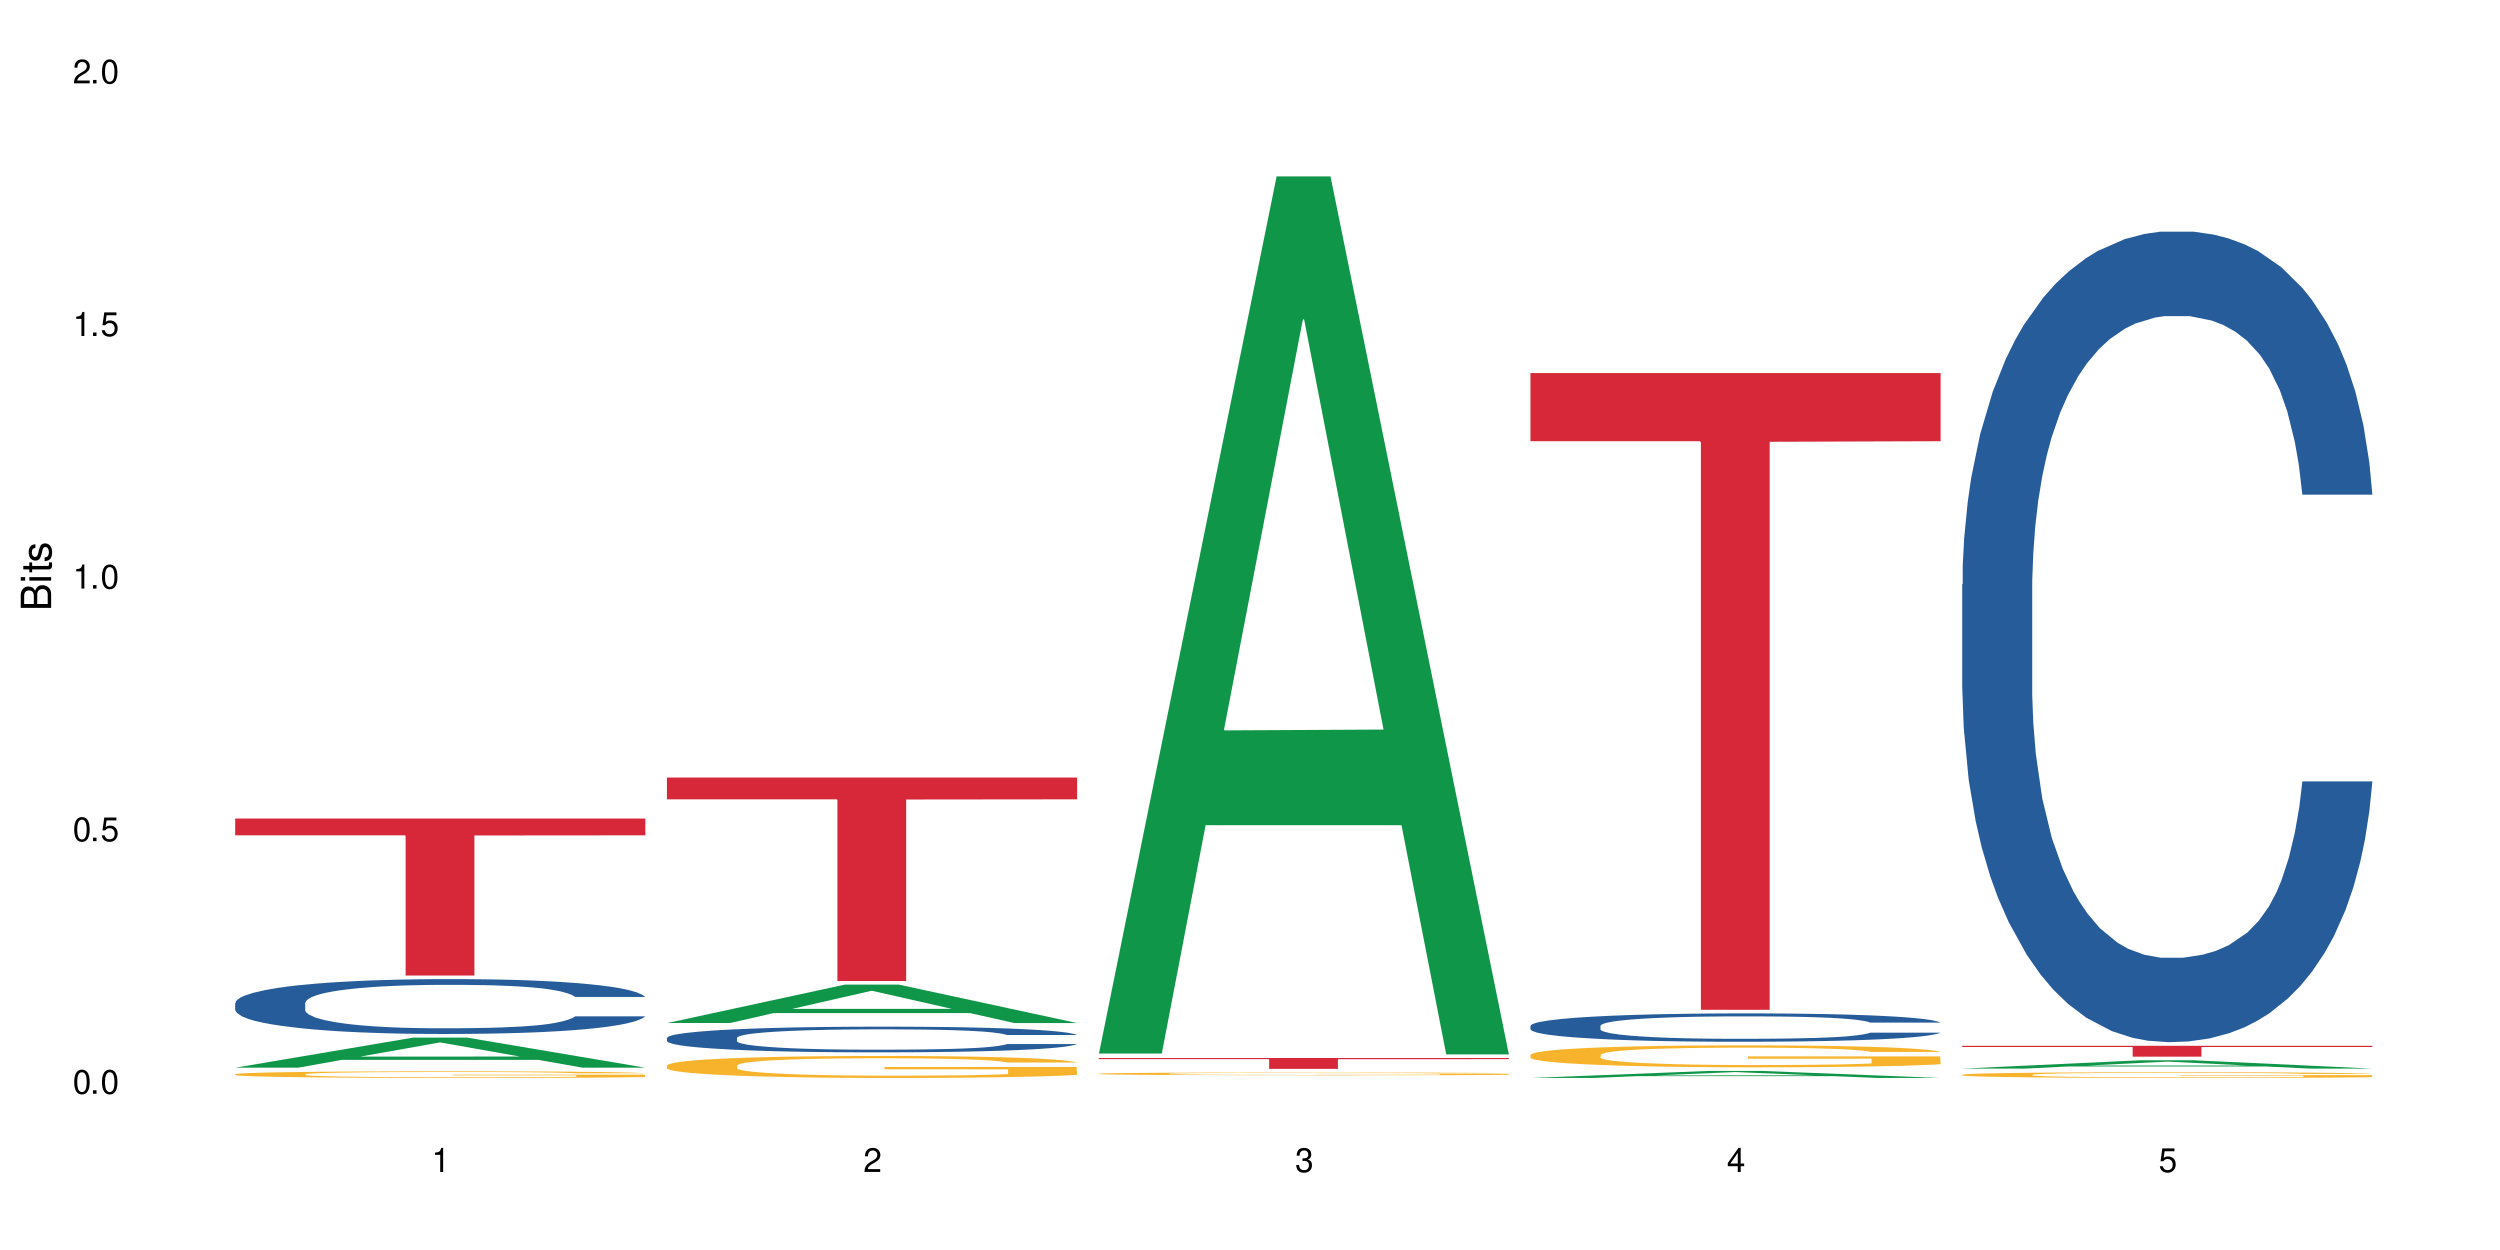
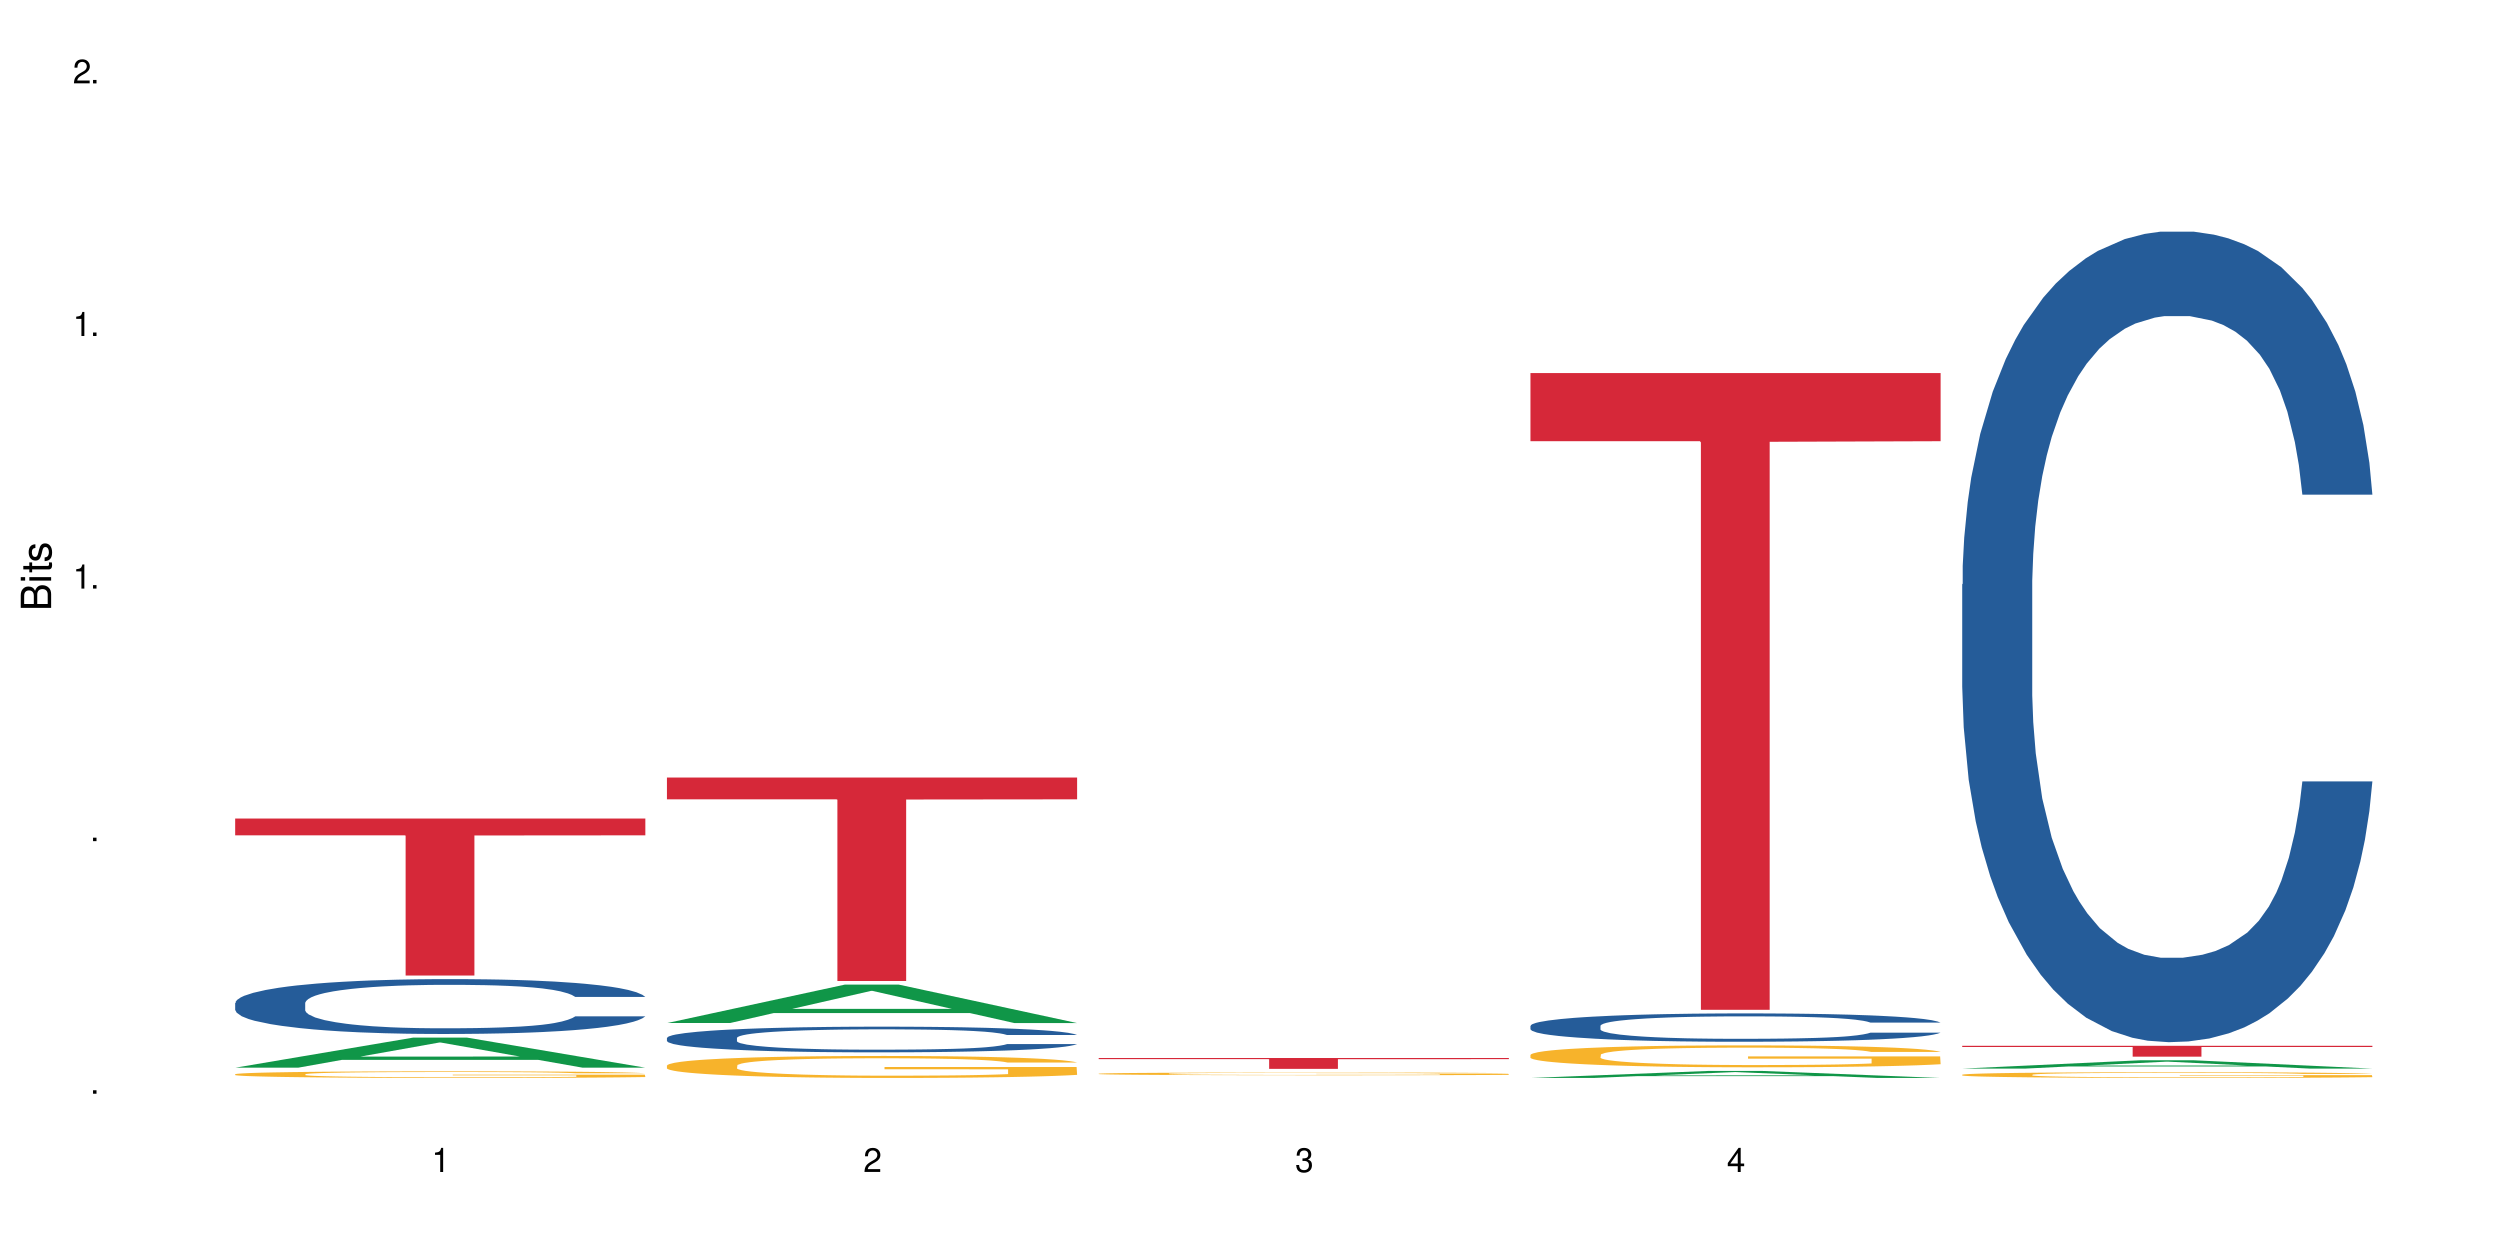
<svg xmlns="http://www.w3.org/2000/svg" xmlns:xlink="http://www.w3.org/1999/xlink" width="720" height="360" viewBox="0 0 720 360">
  <defs>
    <g>
      <g id="glyph-0-0">
</g>
      <g id="glyph-0-1">
-         <path d="M 2.641 -6.938 C 2 -6.938 1.422 -6.656 1.078 -6.172 C 0.641 -5.562 0.406 -4.641 0.406 -3.359 C 0.406 -1.016 1.188 0.219 2.641 0.219 C 4.078 0.219 4.859 -1.016 4.859 -3.297 C 4.859 -4.641 4.656 -5.547 4.203 -6.172 C 3.844 -6.656 3.281 -6.938 2.641 -6.938 Z M 2.641 -6.188 C 3.547 -6.188 4 -5.25 4 -3.375 C 4 -1.406 3.562 -0.484 2.625 -0.484 C 1.734 -0.484 1.281 -1.438 1.281 -3.344 C 1.281 -5.25 1.734 -6.188 2.641 -6.188 Z M 2.641 -6.188 " />
-       </g>
+         </g>
      <g id="glyph-0-2">
        <path d="M 1.828 -1 L 0.828 -1 L 0.828 0 L 1.828 0 Z M 1.828 -1 " />
      </g>
      <g id="glyph-0-3">
-         <path d="M 4.562 -6.797 L 1.062 -6.797 L 0.547 -3.094 L 1.328 -3.094 C 1.719 -3.562 2.047 -3.734 2.578 -3.734 C 3.484 -3.734 4.062 -3.109 4.062 -2.094 C 4.062 -1.125 3.484 -0.531 2.578 -0.531 C 1.828 -0.531 1.375 -0.906 1.188 -1.672 L 0.328 -1.672 C 0.453 -1.109 0.547 -0.844 0.75 -0.594 C 1.125 -0.078 1.828 0.219 2.594 0.219 C 3.969 0.219 4.922 -0.781 4.922 -2.219 C 4.922 -3.562 4.031 -4.484 2.719 -4.484 C 2.25 -4.484 1.859 -4.359 1.469 -4.062 L 1.734 -5.969 L 4.562 -5.969 Z M 4.562 -6.797 " />
-       </g>
+         </g>
      <g id="glyph-0-4">
        <path d="M 2.484 -4.938 L 2.484 0 L 3.328 0 L 3.328 -6.938 L 2.766 -6.938 C 2.469 -5.875 2.281 -5.734 0.984 -5.562 L 0.984 -4.938 Z M 2.484 -4.938 " />
      </g>
      <g id="glyph-0-5">
        <path d="M 4.859 -0.828 L 1.281 -0.828 C 1.359 -1.406 1.672 -1.781 2.5 -2.281 L 3.469 -2.828 C 4.406 -3.344 4.906 -4.062 4.906 -4.906 C 4.906 -5.484 4.672 -6.031 4.266 -6.406 C 3.859 -6.766 3.375 -6.938 2.719 -6.938 C 1.859 -6.938 1.219 -6.625 0.844 -6.031 C 0.609 -5.672 0.5 -5.234 0.484 -4.531 L 1.328 -4.531 C 1.359 -5.016 1.406 -5.281 1.531 -5.516 C 1.75 -5.938 2.188 -6.203 2.703 -6.203 C 3.469 -6.203 4.031 -5.641 4.031 -4.891 C 4.031 -4.344 3.719 -3.859 3.125 -3.516 L 2.234 -3 C 0.812 -2.172 0.406 -1.531 0.328 -0.016 L 4.859 -0.016 Z M 4.859 -0.828 " />
      </g>
      <g id="glyph-0-6">
        <path d="M 2.125 -3.188 L 2.578 -3.188 C 3.5 -3.188 3.984 -2.766 3.984 -1.922 C 3.984 -1.062 3.469 -0.531 2.594 -0.531 C 1.656 -0.531 1.203 -1 1.156 -2.016 L 0.312 -2.016 C 0.344 -1.453 0.438 -1.094 0.609 -0.781 C 0.953 -0.109 1.625 0.219 2.547 0.219 C 3.953 0.219 4.859 -0.625 4.859 -1.938 C 4.859 -2.828 4.516 -3.297 3.703 -3.594 C 4.344 -3.844 4.656 -4.328 4.656 -5.031 C 4.656 -6.219 3.875 -6.938 2.578 -6.938 C 1.203 -6.938 0.484 -6.172 0.453 -4.703 L 1.297 -4.703 C 1.312 -5.125 1.344 -5.359 1.453 -5.578 C 1.641 -5.969 2.062 -6.203 2.594 -6.203 C 3.344 -6.203 3.797 -5.75 3.797 -5 C 3.797 -4.516 3.609 -4.219 3.25 -4.047 C 3.016 -3.953 2.703 -3.922 2.125 -3.906 Z M 2.125 -3.188 " />
      </g>
      <g id="glyph-0-7">
        <path d="M 3.141 -1.672 L 3.141 0 L 3.984 0 L 3.984 -1.672 L 4.984 -1.672 L 4.984 -2.438 L 3.984 -2.438 L 3.984 -6.938 L 3.359 -6.938 L 0.266 -2.578 L 0.266 -1.672 Z M 3.141 -2.438 L 1 -2.438 L 3.141 -5.5 Z M 3.141 -2.438 " />
      </g>
      <g id="glyph-1-0">
</g>
      <g id="glyph-1-1">
        <path d="M 0 -0.953 L 0 -4.891 C 0 -5.719 -0.234 -6.344 -0.734 -6.797 C -1.188 -7.234 -1.812 -7.469 -2.5 -7.469 C -3.547 -7.469 -4.188 -7 -4.625 -5.875 C -4.984 -6.688 -5.625 -7.094 -6.531 -7.094 C -7.172 -7.094 -7.734 -6.859 -8.141 -6.391 C -8.562 -5.922 -8.75 -5.344 -8.75 -4.5 L -8.75 -0.953 Z M -4.984 -2.062 L -7.766 -2.062 L -7.766 -4.219 C -7.766 -4.844 -7.688 -5.203 -7.453 -5.5 C -7.219 -5.812 -6.859 -5.969 -6.375 -5.969 C -5.891 -5.969 -5.531 -5.812 -5.297 -5.5 C -5.062 -5.203 -4.984 -4.844 -4.984 -4.219 Z M -0.984 -2.062 L -4 -2.062 L -4 -4.781 C -4 -5.766 -3.438 -6.359 -2.484 -6.359 C -1.547 -6.359 -0.984 -5.766 -0.984 -4.781 Z M -0.984 -2.062 " />
      </g>
      <g id="glyph-1-2">
        <path d="M -6.281 -1.797 L -6.281 -0.797 L 0 -0.797 L 0 -1.797 Z M -8.75 -1.797 L -8.75 -0.797 L -7.484 -0.797 L -7.484 -1.797 Z M -8.75 -1.797 " />
      </g>
      <g id="glyph-1-3">
        <path d="M -6.281 -3.047 L -6.281 -2.016 L -8.016 -2.016 L -8.016 -1.016 L -6.281 -1.016 L -6.281 -0.172 L -5.469 -0.172 L -5.469 -1.016 L -0.719 -1.016 C -0.078 -1.016 0.281 -1.453 0.281 -2.234 C 0.281 -2.5 0.25 -2.719 0.188 -3.047 L -0.641 -3.047 C -0.609 -2.906 -0.594 -2.766 -0.594 -2.562 C -0.594 -2.141 -0.719 -2.016 -1.156 -2.016 L -5.469 -2.016 L -5.469 -3.047 Z M -6.281 -3.047 " />
      </g>
      <g id="glyph-1-4">
        <path d="M -4.531 -5.25 C -5.766 -5.25 -6.469 -4.422 -6.469 -2.969 C -6.469 -1.516 -5.719 -0.562 -4.547 -0.562 C -3.562 -0.562 -3.094 -1.062 -2.734 -2.562 L -2.516 -3.484 C -2.344 -4.188 -2.094 -4.469 -1.641 -4.469 C -1.047 -4.469 -0.641 -3.875 -0.641 -3 C -0.641 -2.453 -0.797 -2 -1.062 -1.75 C -1.25 -1.594 -1.422 -1.531 -1.875 -1.469 L -1.875 -0.406 C -0.422 -0.453 0.281 -1.266 0.281 -2.922 C 0.281 -4.5 -0.5 -5.516 -1.719 -5.516 C -2.656 -5.516 -3.172 -4.984 -3.469 -3.734 L -3.703 -2.766 C -3.891 -1.953 -4.156 -1.609 -4.594 -1.609 C -5.188 -1.609 -5.547 -2.125 -5.547 -2.938 C -5.547 -3.75 -5.203 -4.172 -4.531 -4.203 Z M -4.531 -5.25 " />
      </g>
    </g>
  </defs>
  <rect x="-72" y="-36" width="864" height="432" fill="rgb(100%, 100%, 100%)" fill-opacity="1" />
  <path fill-rule="nonzero" fill="rgb(6.275%, 58.824%, 28.235%)" fill-opacity="1" d="M 67.73 307.488 L 67.855 307.48 L 118.973 298.832 L 134.496 298.832 L 185.859 307.496 L 167.812 307.496 L 154.941 305.234 L 98.523 305.234 L 85.906 307.488 L 67.73 307.488 L 103.953 304.297 L 149.766 304.289 L 126.922 300.246 L 126.668 300.238 L 126.418 300.262 L 103.824 304.289 L 103.953 304.297 Z M 67.73 307.488 " />
-   <path fill-rule="nonzero" fill="rgb(14.51%, 36.078%, 60%)" fill-opacity="1" d="M 67.73 288.867 L 67.875 288.852 L 67.875 288.504 L 68.309 287.957 L 69.316 287.266 L 70.324 286.789 L 72.918 285.938 L 76.52 285.113 L 80.266 284.477 L 83 284.102 L 85.449 283.812 L 91.07 283.281 L 94.672 283.004 L 98.559 282.762 L 103.312 282.516 L 106.77 282.371 L 114.551 282.141 L 120.312 282.039 L 124.777 281.996 L 134.43 281.996 L 140.191 282.055 L 144.371 282.125 L 148.98 282.242 L 152.871 282.371 L 159.641 282.688 L 165.691 283.094 L 168.43 283.324 L 172.75 283.77 L 176.062 284.203 L 178.367 284.578 L 180.961 285.113 L 183.266 285.762 L 184.996 286.5 L 185.859 287.121 L 165.691 287.121 L 164.684 286.543 L 163.531 286.094 L 161.371 285.504 L 159.211 285.086 L 156.184 284.664 L 153.445 284.391 L 149.699 284.117 L 146.387 283.945 L 142.93 283.812 L 139.617 283.727 L 133.277 283.641 L 125.93 283.641 L 123.195 283.668 L 117.574 283.785 L 114.551 283.887 L 110.23 284.09 L 107.203 284.277 L 103.602 284.566 L 101.152 284.809 L 98.129 285.184 L 95.965 285.516 L 93.52 285.992 L 92.078 286.355 L 90.781 286.758 L 89.629 287.234 L 88.766 287.742 L 88.188 288.273 L 87.898 288.793 L 87.898 291.031 L 88.188 291.551 L 88.906 292.16 L 90.781 293.039 L 93.52 293.805 L 96.688 294.41 L 99.711 294.844 L 101.441 295.047 L 103.746 295.277 L 107.348 295.566 L 112.535 295.855 L 115.559 295.969 L 120.168 296.086 L 124.922 296.145 L 131.262 296.145 L 136.879 296.086 L 140.625 296.012 L 144.516 295.898 L 149.844 295.652 L 153.16 295.422 L 156.039 295.148 L 158.199 294.871 L 159.641 294.641 L 161.801 294.195 L 163.531 293.703 L 164.828 293.199 L 165.691 292.707 L 185.859 292.707 L 184.996 293.285 L 183.699 293.848 L 182.402 294.266 L 180.387 294.77 L 178.082 295.219 L 174.77 295.723 L 172.031 296.055 L 168.43 296.418 L 165.117 296.691 L 161.516 296.938 L 156.184 297.227 L 152.727 297.371 L 148.98 297.5 L 144.516 297.613 L 138.898 297.715 L 132.848 297.773 L 127.227 297.789 L 121.176 297.758 L 116.711 297.703 L 110.805 297.57 L 103.457 297.312 L 98.129 297.039 L 93.949 296.762 L 90.348 296.477 L 86.316 296.086 L 81.129 295.449 L 77.961 294.957 L 75.797 294.555 L 73.348 293.992 L 71.621 293.488 L 69.605 292.68 L 68.164 291.652 L 67.73 290.859 Z M 67.73 288.867 " />
+   <path fill-rule="nonzero" fill="rgb(14.51%, 36.078%, 60%)" fill-opacity="1" d="M 67.73 288.867 L 67.875 288.852 L 67.875 288.504 L 68.309 287.957 L 69.316 287.266 L 70.324 286.789 L 72.918 285.938 L 76.52 285.113 L 80.266 284.477 L 83 284.102 L 85.449 283.812 L 91.07 283.281 L 94.672 283.004 L 98.559 282.762 L 103.312 282.516 L 106.77 282.371 L 114.551 282.141 L 120.312 282.039 L 124.777 281.996 L 134.43 281.996 L 140.191 282.055 L 144.371 282.125 L 148.98 282.242 L 152.871 282.371 L 159.641 282.688 L 165.691 283.094 L 168.43 283.324 L 172.75 283.77 L 176.062 284.203 L 178.367 284.578 L 180.961 285.113 L 183.266 285.762 L 184.996 286.5 L 185.859 287.121 L 165.691 287.121 L 164.684 286.543 L 163.531 286.094 L 161.371 285.504 L 159.211 285.086 L 156.184 284.664 L 153.445 284.391 L 149.699 284.117 L 146.387 283.945 L 142.93 283.812 L 139.617 283.727 L 133.277 283.641 L 125.93 283.641 L 123.195 283.668 L 117.574 283.785 L 114.551 283.887 L 110.23 284.09 L 107.203 284.277 L 103.602 284.566 L 101.152 284.809 L 98.129 285.184 L 95.965 285.516 L 93.52 285.992 L 92.078 286.355 L 90.781 286.758 L 89.629 287.234 L 88.766 287.742 L 88.188 288.273 L 87.898 288.793 L 87.898 291.031 L 88.188 291.551 L 88.906 292.16 L 90.781 293.039 L 93.52 293.805 L 96.688 294.41 L 99.711 294.844 L 101.441 295.047 L 103.746 295.277 L 107.348 295.566 L 112.535 295.855 L 115.559 295.969 L 120.168 296.086 L 124.922 296.145 L 131.262 296.145 L 136.879 296.086 L 140.625 296.012 L 144.516 295.898 L 149.844 295.652 L 153.16 295.422 L 156.039 295.148 L 158.199 294.871 L 159.641 294.641 L 161.801 294.195 L 163.531 293.703 L 164.828 293.199 L 165.691 292.707 L 185.859 292.707 L 184.996 293.285 L 183.699 293.848 L 182.402 294.266 L 180.387 294.77 L 178.082 295.219 L 174.77 295.723 L 172.031 296.055 L 168.43 296.418 L 165.117 296.691 L 161.516 296.938 L 156.184 297.227 L 152.727 297.371 L 148.98 297.5 L 144.516 297.613 L 138.898 297.715 L 132.848 297.773 L 127.227 297.789 L 121.176 297.758 L 116.711 297.703 L 110.805 297.57 L 103.457 297.312 L 98.129 297.039 L 93.949 296.762 L 90.348 296.477 L 86.316 296.086 L 81.129 295.449 L 77.961 294.957 L 73.348 293.992 L 71.621 293.488 L 69.605 292.68 L 68.164 291.652 L 67.73 290.859 Z M 67.73 288.867 " />
  <path fill-rule="nonzero" fill="rgb(96.863%, 70.196%, 16.863%)" fill-opacity="1" d="M 67.73 309.359 L 67.875 309.355 L 67.875 309.32 L 68.453 309.242 L 69.891 309.137 L 71.766 309.047 L 73.781 308.977 L 75.078 308.938 L 77.238 308.887 L 79.113 308.848 L 83.867 308.77 L 89.918 308.695 L 93.23 308.664 L 96.977 308.637 L 102.305 308.602 L 104.754 308.59 L 112.246 308.562 L 120.746 308.543 L 130.109 308.539 L 134.43 308.539 L 140.336 308.547 L 148.406 308.566 L 153.016 308.586 L 156.617 308.602 L 160.363 308.625 L 164.973 308.66 L 169.293 308.703 L 172.75 308.742 L 176.207 308.797 L 179.09 308.852 L 181.539 308.914 L 183.699 308.984 L 184.996 309.047 L 185.859 309.109 L 165.836 309.109 L 164.684 309.047 L 163.387 309 L 161.227 308.941 L 159.066 308.902 L 156.902 308.867 L 152.871 308.82 L 149.414 308.793 L 145.09 308.77 L 140.914 308.754 L 136.16 308.742 L 133.277 308.738 L 125.645 308.738 L 118.727 308.754 L 114.695 308.766 L 111.812 308.781 L 107.781 308.805 L 105.332 308.828 L 103.891 308.84 L 99.566 308.895 L 96.688 308.945 L 95.102 308.977 L 93.086 309.031 L 91.645 309.078 L 90.059 309.148 L 89.195 309.199 L 88.043 309.32 L 87.898 309.633 L 88.332 309.699 L 89.195 309.773 L 90.348 309.836 L 92.078 309.902 L 93.805 309.953 L 96.832 310.02 L 99.426 310.066 L 101.441 310.094 L 105.332 310.141 L 106.914 310.156 L 110.66 310.191 L 114.551 310.215 L 119.305 310.234 L 122.906 310.246 L 128.668 310.254 L 136.016 310.254 L 144.66 310.242 L 150.133 310.23 L 153.879 310.215 L 156.328 310.203 L 159.352 310.184 L 161.516 310.168 L 163.531 310.148 L 165.98 310.117 L 165.98 309.699 L 130.398 309.699 L 130.398 309.504 L 185.715 309.5 L 185.859 310.184 L 182.836 310.23 L 179.09 310.277 L 175.488 310.312 L 171.742 310.34 L 166.414 310.375 L 162.09 310.395 L 155.465 310.422 L 149.414 310.438 L 143.074 310.445 L 137.457 310.453 L 130.828 310.453 L 124.922 310.449 L 118.586 310.441 L 113.543 310.426 L 108.934 310.406 L 104.32 310.387 L 98.559 310.348 L 94.812 310.32 L 90.926 310.281 L 87.035 310.238 L 83.578 310.191 L 81.273 310.156 L 78.969 310.113 L 76.52 310.059 L 74.215 310 L 72.484 309.945 L 70.898 309.887 L 69.746 309.828 L 68.594 309.75 L 68.02 309.688 L 67.73 309.633 Z M 67.73 309.359 " />
  <path fill-rule="nonzero" fill="rgb(83.922%, 15.686%, 22.353%)" fill-opacity="1" d="M 67.73 235.734 L 185.859 235.734 L 185.859 240.574 L 136.629 240.617 L 136.629 280.953 L 116.82 280.953 L 116.82 240.66 L 116.531 240.574 L 67.73 240.574 Z M 67.73 235.734 " />
  <path fill-rule="nonzero" fill="rgb(6.275%, 58.824%, 28.235%)" fill-opacity="1" d="M 192.078 294.633 L 192.203 294.625 L 243.316 283.566 L 258.84 283.566 L 310.207 294.645 L 292.16 294.645 L 279.285 291.754 L 222.871 291.754 L 210.25 294.633 L 192.078 294.633 L 228.297 290.559 L 274.113 290.547 L 251.27 285.379 L 251.016 285.367 L 250.762 285.398 L 228.172 290.547 L 228.297 290.559 Z M 192.078 294.633 " />
  <path fill-rule="nonzero" fill="rgb(14.51%, 36.078%, 60%)" fill-opacity="1" d="M 192.078 298.902 L 192.223 298.895 L 192.223 298.734 L 192.652 298.477 L 193.664 298.152 L 194.672 297.93 L 197.266 297.531 L 200.863 297.148 L 204.609 296.848 L 207.348 296.672 L 209.797 296.539 L 215.414 296.289 L 219.016 296.16 L 222.906 296.047 L 227.66 295.93 L 231.117 295.863 L 238.898 295.754 L 244.66 295.707 L 249.125 295.688 L 258.777 295.688 L 264.539 295.715 L 268.719 295.75 L 273.328 295.801 L 277.219 295.863 L 283.988 296.012 L 290.039 296.199 L 292.777 296.309 L 297.098 296.52 L 300.41 296.723 L 302.715 296.898 L 305.309 297.148 L 307.613 297.449 L 309.344 297.793 L 310.207 298.086 L 290.039 298.086 L 289.031 297.816 L 287.879 297.605 L 285.715 297.328 L 283.555 297.133 L 280.531 296.938 L 277.793 296.809 L 274.047 296.68 L 270.734 296.598 L 267.277 296.539 L 263.965 296.5 L 257.625 296.457 L 250.277 296.457 L 247.539 296.473 L 241.922 296.523 L 238.898 296.574 L 234.574 296.668 L 231.551 296.754 L 227.949 296.891 L 225.5 297.004 L 222.473 297.18 L 220.312 297.336 L 217.863 297.559 L 216.422 297.727 L 215.129 297.918 L 213.977 298.141 L 213.109 298.375 L 212.535 298.625 L 212.246 298.867 L 212.246 299.914 L 212.535 300.16 L 213.254 300.441 L 215.129 300.855 L 217.863 301.211 L 221.035 301.496 L 224.059 301.699 L 225.789 301.793 L 228.094 301.902 L 231.695 302.035 L 236.879 302.172 L 239.906 302.227 L 244.516 302.277 L 249.27 302.305 L 255.609 302.305 L 261.227 302.277 L 264.973 302.246 L 268.863 302.191 L 274.191 302.078 L 277.504 301.969 L 280.387 301.84 L 282.547 301.711 L 283.988 301.605 L 286.148 301.395 L 287.879 301.164 L 289.176 300.93 L 290.039 300.699 L 310.207 300.699 L 309.344 300.969 L 308.047 301.234 L 306.75 301.43 L 304.734 301.664 L 302.426 301.875 L 299.113 302.109 L 296.379 302.266 L 292.777 302.434 L 289.461 302.562 L 285.859 302.676 L 280.531 302.812 L 277.074 302.879 L 273.328 302.941 L 268.863 302.996 L 263.242 303.043 L 257.191 303.07 L 251.574 303.078 L 245.523 303.062 L 241.059 303.035 L 235.152 302.977 L 227.805 302.852 L 222.473 302.727 L 218.297 302.598 L 214.695 302.461 L 210.66 302.277 L 205.477 301.98 L 202.305 301.754 L 200.145 301.562 L 197.695 301.301 L 195.969 301.062 L 193.949 300.684 L 192.508 300.207 L 192.078 299.836 Z M 192.078 298.902 " />
  <path fill-rule="nonzero" fill="rgb(96.863%, 70.196%, 16.863%)" fill-opacity="1" d="M 192.078 306.832 L 192.223 306.828 L 192.223 306.711 L 192.797 306.449 L 194.238 306.09 L 196.109 305.797 L 198.129 305.566 L 199.426 305.445 L 201.586 305.27 L 203.457 305.145 L 208.211 304.883 L 214.262 304.641 L 217.578 304.535 L 221.32 304.438 L 226.652 304.328 L 229.102 304.285 L 236.594 304.195 L 245.09 304.137 L 254.457 304.117 L 258.777 304.125 L 264.684 304.148 L 272.75 304.211 L 277.359 304.27 L 280.961 304.328 L 284.707 304.402 L 289.316 304.52 L 293.641 304.656 L 297.098 304.797 L 300.555 304.969 L 303.438 305.156 L 305.887 305.355 L 308.047 305.602 L 309.344 305.801 L 310.207 306.004 L 290.184 306.004 L 289.031 305.801 L 287.734 305.645 L 285.574 305.457 L 283.41 305.316 L 281.25 305.207 L 277.219 305.055 L 273.758 304.965 L 269.438 304.883 L 265.262 304.832 L 260.508 304.797 L 257.625 304.785 L 249.988 304.785 L 243.074 304.824 L 239.043 304.871 L 236.16 304.918 L 232.125 305.004 L 229.676 305.074 L 228.238 305.121 L 223.914 305.301 L 221.035 305.461 L 219.449 305.57 L 217.434 305.746 L 215.992 305.902 L 214.406 306.133 L 213.543 306.305 L 212.391 306.699 L 212.246 307.742 L 212.68 307.961 L 213.543 308.199 L 214.695 308.406 L 216.422 308.625 L 218.152 308.793 L 221.176 309.02 L 223.77 309.168 L 225.789 309.27 L 229.676 309.422 L 231.262 309.477 L 235.008 309.578 L 238.898 309.66 L 243.652 309.73 L 247.254 309.766 L 253.016 309.793 L 260.363 309.793 L 269.004 309.758 L 274.48 309.715 L 278.227 309.668 L 280.676 309.625 L 283.699 309.562 L 285.859 309.504 L 287.879 309.441 L 290.328 309.344 L 290.328 307.961 L 254.742 307.953 L 254.742 307.305 L 310.062 307.301 L 310.207 309.562 L 307.18 309.719 L 303.438 309.871 L 299.836 309.984 L 296.09 310.082 L 290.758 310.191 L 286.438 310.262 L 279.809 310.344 L 273.758 310.395 L 267.422 310.43 L 261.801 310.449 L 255.176 310.453 L 249.27 310.441 L 242.93 310.406 L 237.887 310.359 L 233.277 310.305 L 228.668 310.227 L 222.906 310.105 L 219.16 310.008 L 215.27 309.887 L 211.383 309.742 L 207.926 309.586 L 205.621 309.465 L 203.312 309.324 L 200.863 309.152 L 198.559 308.957 L 196.832 308.777 L 195.246 308.574 L 194.094 308.383 L 192.941 308.121 L 192.367 307.914 L 192.078 307.734 Z M 192.078 306.832 " />
  <path fill-rule="nonzero" fill="rgb(83.922%, 15.686%, 22.353%)" fill-opacity="1" d="M 192.078 223.934 L 310.207 223.934 L 310.207 230.207 L 260.973 230.262 L 260.973 282.523 L 241.168 282.523 L 241.168 230.316 L 240.879 230.207 L 192.078 230.207 Z M 192.078 223.934 " />
-   <path fill-rule="nonzero" fill="rgb(6.275%, 58.824%, 28.235%)" fill-opacity="1" d="M 316.426 303.426 L 316.551 303.188 L 367.664 50.797 L 383.188 50.797 L 434.555 303.66 L 416.508 303.66 L 403.633 237.656 L 347.219 237.656 L 334.598 303.426 L 316.426 303.426 L 352.645 210.352 L 398.457 210.113 L 375.613 92.109 L 375.363 91.871 L 375.109 92.586 L 352.52 210.113 L 352.645 210.352 Z M 316.426 303.426 " />
  <path fill-rule="nonzero" fill="rgb(96.863%, 70.196%, 16.863%)" fill-opacity="1" d="M 316.426 309.219 L 316.566 309.219 L 316.566 309.207 L 317.145 309.172 L 318.586 309.129 L 320.457 309.094 L 322.477 309.062 L 323.77 309.047 L 325.934 309.027 L 327.805 309.012 L 332.559 308.98 L 338.609 308.949 L 341.922 308.938 L 345.668 308.922 L 351 308.91 L 353.449 308.906 L 360.938 308.895 L 369.438 308.887 L 378.801 308.883 L 383.125 308.887 L 389.031 308.887 L 397.098 308.895 L 401.707 308.902 L 405.309 308.91 L 409.055 308.918 L 413.664 308.934 L 417.988 308.949 L 424.902 308.988 L 427.781 309.012 L 430.23 309.039 L 432.391 309.066 L 433.688 309.094 L 434.555 309.117 L 414.527 309.117 L 413.375 309.094 L 412.078 309.074 L 409.918 309.051 L 407.758 309.031 L 405.598 309.02 L 401.562 309 L 398.105 308.988 L 393.785 308.98 L 389.605 308.973 L 384.852 308.969 L 381.973 308.965 L 374.336 308.965 L 367.422 308.973 L 363.387 308.977 L 360.508 308.984 L 356.473 308.992 L 354.023 309.004 L 352.582 309.008 L 348.262 309.031 L 345.379 309.051 L 343.797 309.062 L 341.777 309.086 L 340.34 309.105 L 338.754 309.133 L 337.891 309.156 L 336.738 309.203 L 336.594 309.332 L 337.023 309.359 L 337.891 309.391 L 339.043 309.414 L 340.77 309.441 L 342.5 309.465 L 345.523 309.492 L 348.117 309.512 L 350.133 309.523 L 354.023 309.543 L 355.609 309.547 L 359.355 309.562 L 363.242 309.57 L 367.996 309.582 L 371.598 309.586 L 377.363 309.59 L 384.707 309.59 L 393.352 309.582 L 398.828 309.578 L 402.57 309.57 L 405.02 309.566 L 408.047 309.559 L 410.207 309.551 L 412.223 309.543 L 414.672 309.531 L 414.672 309.359 L 379.09 309.359 L 379.09 309.281 L 434.41 309.277 L 434.555 309.559 L 431.527 309.578 L 427.781 309.598 L 424.18 309.613 L 420.434 309.625 L 415.105 309.637 L 410.785 309.645 L 404.156 309.656 L 398.105 309.664 L 391.77 309.668 L 373.617 309.668 L 367.277 309.664 L 362.234 309.66 L 357.625 309.652 L 353.016 309.641 L 347.254 309.625 L 343.508 309.613 L 335.727 309.582 L 332.27 309.562 L 327.66 309.531 L 325.211 309.508 L 322.906 309.484 L 321.18 309.461 L 319.594 309.438 L 318.441 309.414 L 317.289 309.379 L 316.711 309.355 L 316.426 309.332 Z M 316.426 309.219 " />
  <path fill-rule="nonzero" fill="rgb(83.922%, 15.686%, 22.353%)" fill-opacity="1" d="M 316.426 304.703 L 434.555 304.703 L 434.555 305.039 L 385.32 305.043 L 385.32 307.84 L 365.512 307.84 L 365.512 305.047 L 365.227 305.039 L 316.426 305.039 Z M 316.426 304.703 " />
  <path fill-rule="nonzero" fill="rgb(6.275%, 58.824%, 28.235%)" fill-opacity="1" d="M 440.77 310.453 L 440.898 310.449 L 492.012 308.43 L 507.535 308.43 L 558.898 310.453 L 540.852 310.453 L 527.98 309.926 L 471.566 309.926 L 458.945 310.453 L 440.77 310.453 L 476.992 309.707 L 522.805 309.703 L 499.961 308.762 L 499.711 308.758 L 499.457 308.766 L 476.867 309.703 L 476.992 309.707 Z M 440.77 310.453 " />
  <path fill-rule="nonzero" fill="rgb(14.51%, 36.078%, 60%)" fill-opacity="1" d="M 440.77 295.418 L 440.914 295.41 L 440.914 295.23 L 441.348 294.949 L 442.355 294.59 L 443.363 294.344 L 445.957 293.902 L 449.559 293.477 L 453.305 293.148 L 456.043 292.957 L 458.488 292.809 L 464.109 292.531 L 467.711 292.391 L 471.602 292.262 L 476.355 292.137 L 479.812 292.062 L 487.59 291.941 L 493.352 291.891 L 497.82 291.867 L 507.469 291.867 L 513.234 291.898 L 517.41 291.934 L 522.02 291.996 L 525.91 292.062 L 532.68 292.227 L 538.73 292.434 L 541.469 292.555 L 545.789 292.785 L 549.105 293.008 L 551.41 293.203 L 554.004 293.477 L 556.309 293.812 L 558.035 294.195 L 558.898 294.516 L 538.73 294.516 L 537.723 294.215 L 536.57 293.984 L 534.41 293.68 L 532.25 293.465 L 529.223 293.246 L 526.488 293.105 L 522.742 292.965 L 519.426 292.875 L 515.969 292.809 L 512.656 292.762 L 506.316 292.719 L 498.973 292.719 L 496.234 292.734 L 490.617 292.793 L 487.59 292.844 L 483.27 292.949 L 480.242 293.047 L 476.641 293.195 L 474.191 293.32 L 471.168 293.516 L 469.008 293.688 L 466.559 293.934 L 465.117 294.121 L 463.82 294.328 L 462.668 294.574 L 461.805 294.836 L 461.227 295.113 L 460.938 295.379 L 460.938 296.535 L 461.227 296.805 L 461.949 297.117 L 463.82 297.57 L 466.559 297.969 L 469.727 298.281 L 472.754 298.504 L 474.48 298.609 L 476.785 298.727 L 480.387 298.879 L 485.574 299.027 L 488.598 299.086 L 493.207 299.145 L 497.961 299.176 L 504.301 299.176 L 509.918 299.145 L 513.664 299.109 L 517.555 299.047 L 522.887 298.922 L 526.199 298.801 L 529.078 298.66 L 531.242 298.52 L 532.68 298.398 L 534.844 298.168 L 536.57 297.914 L 537.867 297.652 L 538.73 297.402 L 558.898 297.402 L 558.035 297.699 L 556.738 297.988 L 555.441 298.207 L 553.426 298.469 L 551.121 298.699 L 547.809 298.961 L 545.07 299.129 L 541.469 299.316 L 538.156 299.457 L 534.555 299.586 L 529.223 299.734 L 525.766 299.809 L 522.02 299.875 L 517.555 299.938 L 511.938 299.988 L 505.887 300.02 L 500.266 300.027 L 494.219 300.012 L 489.75 299.98 L 483.844 299.914 L 476.496 299.781 L 471.168 299.637 L 466.988 299.496 L 463.387 299.348 L 459.355 299.145 L 454.168 298.816 L 451 298.562 L 448.84 298.355 L 446.391 298.062 L 444.66 297.805 L 442.645 297.387 L 441.203 296.855 L 440.77 296.445 Z M 440.77 295.418 " />
  <path fill-rule="nonzero" fill="rgb(96.863%, 70.196%, 16.863%)" fill-opacity="1" d="M 440.77 303.773 L 440.914 303.77 L 440.914 303.652 L 441.492 303.395 L 442.934 303.035 L 444.805 302.742 L 446.82 302.512 L 448.117 302.391 L 450.277 302.215 L 452.152 302.09 L 456.906 301.832 L 462.957 301.586 L 466.27 301.484 L 470.016 301.387 L 475.344 301.277 L 477.793 301.234 L 485.285 301.145 L 493.785 301.086 L 503.148 301.07 L 507.469 301.074 L 513.379 301.098 L 521.445 301.16 L 526.055 301.219 L 529.656 301.277 L 533.402 301.352 L 538.012 301.465 L 542.332 301.605 L 545.789 301.742 L 549.246 301.918 L 552.129 302.102 L 554.578 302.305 L 556.738 302.547 L 558.035 302.746 L 558.898 302.949 L 538.875 302.949 L 537.723 302.746 L 536.426 302.59 L 534.266 302.402 L 532.105 302.262 L 529.945 302.152 L 525.91 302.004 L 522.453 301.91 L 518.133 301.832 L 513.953 301.777 L 509.199 301.742 L 506.316 301.73 L 498.684 301.73 L 491.77 301.773 L 487.734 301.82 L 484.852 301.863 L 480.82 301.953 L 478.371 302.02 L 476.93 302.066 L 472.609 302.246 L 469.727 302.406 L 468.141 302.516 L 466.125 302.691 L 464.684 302.844 L 463.102 303.078 L 462.234 303.25 L 461.082 303.641 L 460.938 304.68 L 461.371 304.898 L 462.234 305.137 L 463.387 305.344 L 465.117 305.562 L 466.844 305.73 L 469.871 305.957 L 472.465 306.105 L 474.48 306.203 L 478.371 306.359 L 479.957 306.41 L 483.699 306.516 L 487.59 306.598 L 492.344 306.664 L 495.945 306.699 L 501.707 306.73 L 509.055 306.73 L 517.699 306.695 L 523.172 306.648 L 526.918 306.602 L 529.367 306.562 L 532.395 306.496 L 534.555 306.441 L 536.57 306.375 L 539.02 306.277 L 539.02 304.898 L 503.438 304.895 L 503.438 304.246 L 558.758 304.242 L 558.898 306.496 L 555.875 306.652 L 552.129 306.805 L 548.527 306.918 L 544.781 307.016 L 539.453 307.125 L 535.129 307.195 L 528.504 307.277 L 522.453 307.328 L 516.113 307.363 L 510.496 307.379 L 503.867 307.387 L 497.961 307.375 L 491.625 307.34 L 486.582 307.293 L 481.973 307.238 L 477.363 307.16 L 471.602 307.039 L 467.855 306.941 L 463.965 306.82 L 460.074 306.676 L 456.617 306.52 L 454.312 306.398 L 452.008 306.262 L 449.559 306.09 L 447.254 305.891 L 445.523 305.715 L 443.941 305.512 L 442.789 305.32 L 441.637 305.062 L 441.059 304.855 L 440.77 304.676 Z M 440.77 303.773 " />
  <path fill-rule="nonzero" fill="rgb(83.922%, 15.686%, 22.353%)" fill-opacity="1" d="M 440.77 107.438 L 558.898 107.438 L 558.898 127.066 L 509.668 127.238 L 509.668 290.824 L 489.859 290.824 L 489.859 127.414 L 489.574 127.066 L 440.77 127.066 Z M 440.77 107.438 " />
  <path fill-rule="nonzero" fill="rgb(6.275%, 58.824%, 28.235%)" fill-opacity="1" d="M 565.117 307.754 L 565.242 307.75 L 616.355 305.363 L 631.879 305.363 L 683.246 307.754 L 665.199 307.754 L 652.324 307.133 L 595.91 307.133 L 583.293 307.754 L 565.117 307.754 L 601.34 306.875 L 647.152 306.871 L 624.309 305.754 L 624.055 305.754 L 623.805 305.762 L 601.211 306.871 L 601.34 306.875 Z M 565.117 307.754 " />
  <path fill-rule="nonzero" fill="rgb(14.51%, 36.078%, 60%)" fill-opacity="1" d="M 565.117 168.289 L 565.262 168.074 L 565.262 162.953 L 565.695 154.844 L 566.703 144.605 L 567.711 137.562 L 570.305 124.973 L 573.906 112.812 L 577.652 103.422 L 580.387 97.875 L 582.836 93.605 L 588.457 85.711 L 592.055 81.66 L 595.945 78.031 L 600.699 74.402 L 604.156 72.27 L 611.938 68.855 L 617.699 67.363 L 622.164 66.723 L 631.816 66.723 L 637.578 67.574 L 641.758 68.645 L 646.367 70.352 L 650.258 72.27 L 657.027 76.965 L 663.078 82.938 L 665.816 86.352 L 670.137 92.969 L 673.449 99.367 L 675.754 104.918 L 678.348 112.812 L 680.652 122.414 L 682.383 133.293 L 683.246 142.469 L 663.078 142.469 L 662.07 133.934 L 660.918 127.32 L 658.758 118.57 L 656.594 112.383 L 653.57 106.195 L 650.832 102.141 L 647.086 98.09 L 643.773 95.527 L 640.316 93.605 L 637.004 92.328 L 630.664 91.047 L 623.316 91.047 L 620.582 91.473 L 614.961 93.18 L 611.938 94.676 L 607.613 97.66 L 604.59 100.434 L 600.988 104.703 L 598.539 108.332 L 595.516 113.879 L 593.352 118.785 L 590.902 125.828 L 589.465 131.16 L 588.168 137.137 L 587.016 144.176 L 586.148 151.645 L 585.574 159.539 L 585.285 167.223 L 585.285 200.293 L 585.574 207.977 L 586.293 216.938 L 588.168 229.953 L 590.902 241.262 L 594.074 250.223 L 597.098 256.625 L 598.828 259.613 L 601.133 263.027 L 604.734 267.293 L 609.922 271.559 L 612.945 273.266 L 617.555 274.973 L 622.309 275.828 L 628.648 275.828 L 634.266 274.973 L 638.012 273.906 L 641.902 272.199 L 647.23 268.574 L 650.547 265.16 L 653.426 261.105 L 655.586 257.051 L 657.027 253.637 L 659.188 247.023 L 660.918 239.77 L 662.215 232.301 L 663.078 225.047 L 683.246 225.047 L 682.383 233.578 L 681.086 241.902 L 679.789 248.09 L 677.773 255.559 L 675.469 262.172 L 672.152 269.641 L 669.418 274.547 L 665.816 279.883 L 662.504 283.938 L 658.902 287.562 L 653.57 291.832 L 650.113 293.965 L 646.367 295.887 L 641.902 297.594 L 636.281 299.086 L 630.234 299.938 L 624.613 300.152 L 618.562 299.727 L 614.098 298.871 L 608.191 296.953 L 600.844 293.109 L 595.516 289.059 L 591.336 285.004 L 587.734 280.734 L 583.699 274.973 L 578.516 265.586 L 575.344 258.332 L 573.184 252.355 L 570.734 244.035 L 569.008 236.566 L 566.988 224.617 L 565.551 209.469 L 565.117 197.734 Z M 565.117 168.289 " />
  <path fill-rule="nonzero" fill="rgb(96.863%, 70.196%, 16.863%)" fill-opacity="1" d="M 565.117 309.508 L 565.262 309.504 L 565.262 309.477 L 565.836 309.406 L 567.277 309.312 L 569.152 309.238 L 571.168 309.176 L 572.465 309.145 L 574.625 309.098 L 576.5 309.066 L 581.254 308.996 L 587.301 308.934 L 590.617 308.906 L 594.363 308.883 L 599.691 308.852 L 602.141 308.844 L 609.633 308.816 L 618.133 308.805 L 627.496 308.797 L 631.816 308.801 L 637.723 308.805 L 645.789 308.824 L 650.402 308.836 L 654.004 308.852 L 657.746 308.871 L 662.359 308.902 L 666.68 308.938 L 670.137 308.977 L 673.594 309.02 L 676.477 309.07 L 678.926 309.121 L 681.086 309.184 L 682.383 309.238 L 683.246 309.293 L 663.223 309.293 L 662.07 309.238 L 660.773 309.199 L 658.613 309.148 L 656.453 309.109 L 654.289 309.082 L 650.258 309.043 L 646.801 309.02 L 642.477 308.996 L 638.301 308.984 L 633.547 308.977 L 630.664 308.973 L 623.031 308.973 L 616.113 308.984 L 612.082 308.996 L 609.199 309.008 L 605.168 309.031 L 602.719 309.047 L 601.277 309.059 L 596.953 309.105 L 594.074 309.148 L 592.488 309.18 L 590.473 309.223 L 589.031 309.266 L 587.445 309.324 L 586.582 309.371 L 585.43 309.473 L 585.285 309.746 L 585.719 309.801 L 586.582 309.863 L 587.734 309.918 L 589.465 309.977 L 591.191 310.02 L 594.219 310.078 L 596.812 310.117 L 598.828 310.145 L 602.719 310.184 L 604.301 310.199 L 608.047 310.227 L 611.938 310.246 L 616.691 310.266 L 620.293 310.273 L 626.055 310.281 L 633.402 310.281 L 642.047 310.273 L 647.52 310.262 L 651.266 310.246 L 653.715 310.238 L 656.738 310.223 L 658.902 310.207 L 660.918 310.188 L 663.367 310.164 L 663.367 309.801 L 627.785 309.801 L 627.785 309.633 L 683.102 309.629 L 683.246 310.223 L 680.223 310.262 L 676.477 310.301 L 672.875 310.332 L 669.129 310.355 L 663.797 310.387 L 659.477 310.402 L 652.852 310.426 L 646.801 310.438 L 640.461 310.449 L 634.844 310.453 L 628.215 310.453 L 622.309 310.449 L 615.969 310.441 L 610.93 310.43 L 606.32 310.414 L 601.707 310.395 L 595.945 310.363 L 592.199 310.336 L 588.312 310.305 L 584.422 310.27 L 580.965 310.227 L 578.66 310.195 L 576.355 310.16 L 573.906 310.113 L 571.602 310.062 L 569.871 310.016 L 568.285 309.961 L 567.133 309.914 L 565.98 309.844 L 565.406 309.789 L 565.117 309.742 Z M 565.117 309.508 " />
  <path fill-rule="nonzero" fill="rgb(83.922%, 15.686%, 22.353%)" fill-opacity="1" d="M 565.117 301.195 L 683.246 301.195 L 683.246 301.531 L 634.016 301.531 L 634.016 304.32 L 614.207 304.32 L 614.207 301.535 L 613.918 301.531 L 565.117 301.531 Z M 565.117 301.195 " />
  <g fill="rgb(0%, 0%, 0%)" fill-opacity="1">
    <use xlink:href="#glyph-0-1" x="20.965" y="314.993" />
    <use xlink:href="#glyph-0-2" x="25.965" y="314.993" />
    <use xlink:href="#glyph-0-1" x="28.965" y="314.993" />
  </g>
  <g fill="rgb(0%, 0%, 0%)" fill-opacity="1">
    <use xlink:href="#glyph-0-1" x="20.965" y="242.251" />
    <use xlink:href="#glyph-0-2" x="25.965" y="242.251" />
    <use xlink:href="#glyph-0-3" x="28.965" y="242.251" />
  </g>
  <g fill="rgb(0%, 0%, 0%)" fill-opacity="1">
    <use xlink:href="#glyph-0-4" x="20.965" y="169.509" />
    <use xlink:href="#glyph-0-2" x="25.965" y="169.509" />
    <use xlink:href="#glyph-0-1" x="28.965" y="169.509" />
  </g>
  <g fill="rgb(0%, 0%, 0%)" fill-opacity="1">
    <use xlink:href="#glyph-0-4" x="20.965" y="96.767" />
    <use xlink:href="#glyph-0-2" x="25.965" y="96.767" />
    <use xlink:href="#glyph-0-3" x="28.965" y="96.767" />
  </g>
  <g fill="rgb(0%, 0%, 0%)" fill-opacity="1">
    <use xlink:href="#glyph-0-5" x="20.965" y="24.024" />
    <use xlink:href="#glyph-0-2" x="25.965" y="24.024" />
    <use xlink:href="#glyph-0-1" x="28.965" y="24.024" />
  </g>
  <g fill="rgb(0%, 0%, 0%)" fill-opacity="1">
    <use xlink:href="#glyph-0-4" x="124.297" y="337.532" />
  </g>
  <g fill="rgb(0%, 0%, 0%)" fill-opacity="1">
    <use xlink:href="#glyph-0-5" x="248.641" y="337.532" />
  </g>
  <g fill="rgb(0%, 0%, 0%)" fill-opacity="1">
    <use xlink:href="#glyph-0-6" x="372.988" y="337.532" />
  </g>
  <g fill="rgb(0%, 0%, 0%)" fill-opacity="1">
    <use xlink:href="#glyph-0-7" x="497.336" y="337.532" />
  </g>
  <g fill="rgb(0%, 0%, 0%)" fill-opacity="1">
    <use xlink:href="#glyph-0-3" x="621.684" y="337.532" />
  </g>
  <g fill="rgb(0%, 0%, 0%)" fill-opacity="1">
    <use xlink:href="#glyph-1-1" x="14.725" y="176.012" />
    <use xlink:href="#glyph-1-2" x="14.725" y="168.012" />
    <use xlink:href="#glyph-1-3" x="14.725" y="165.012" />
    <use xlink:href="#glyph-1-4" x="14.725" y="162.012" />
  </g>
</svg>